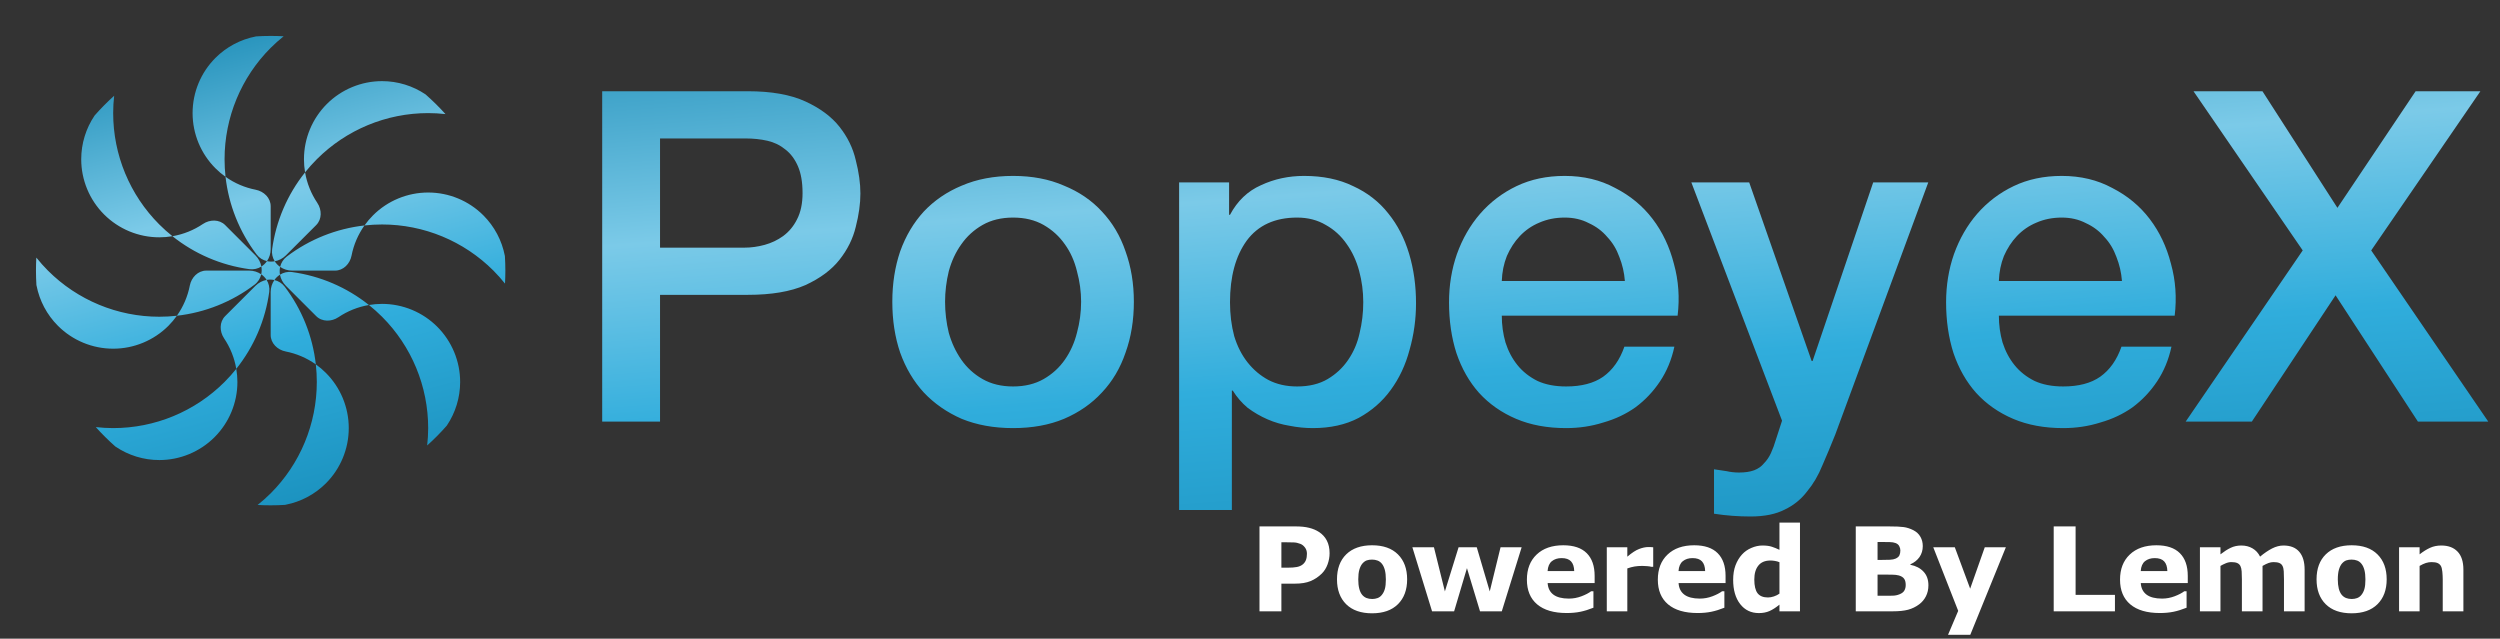
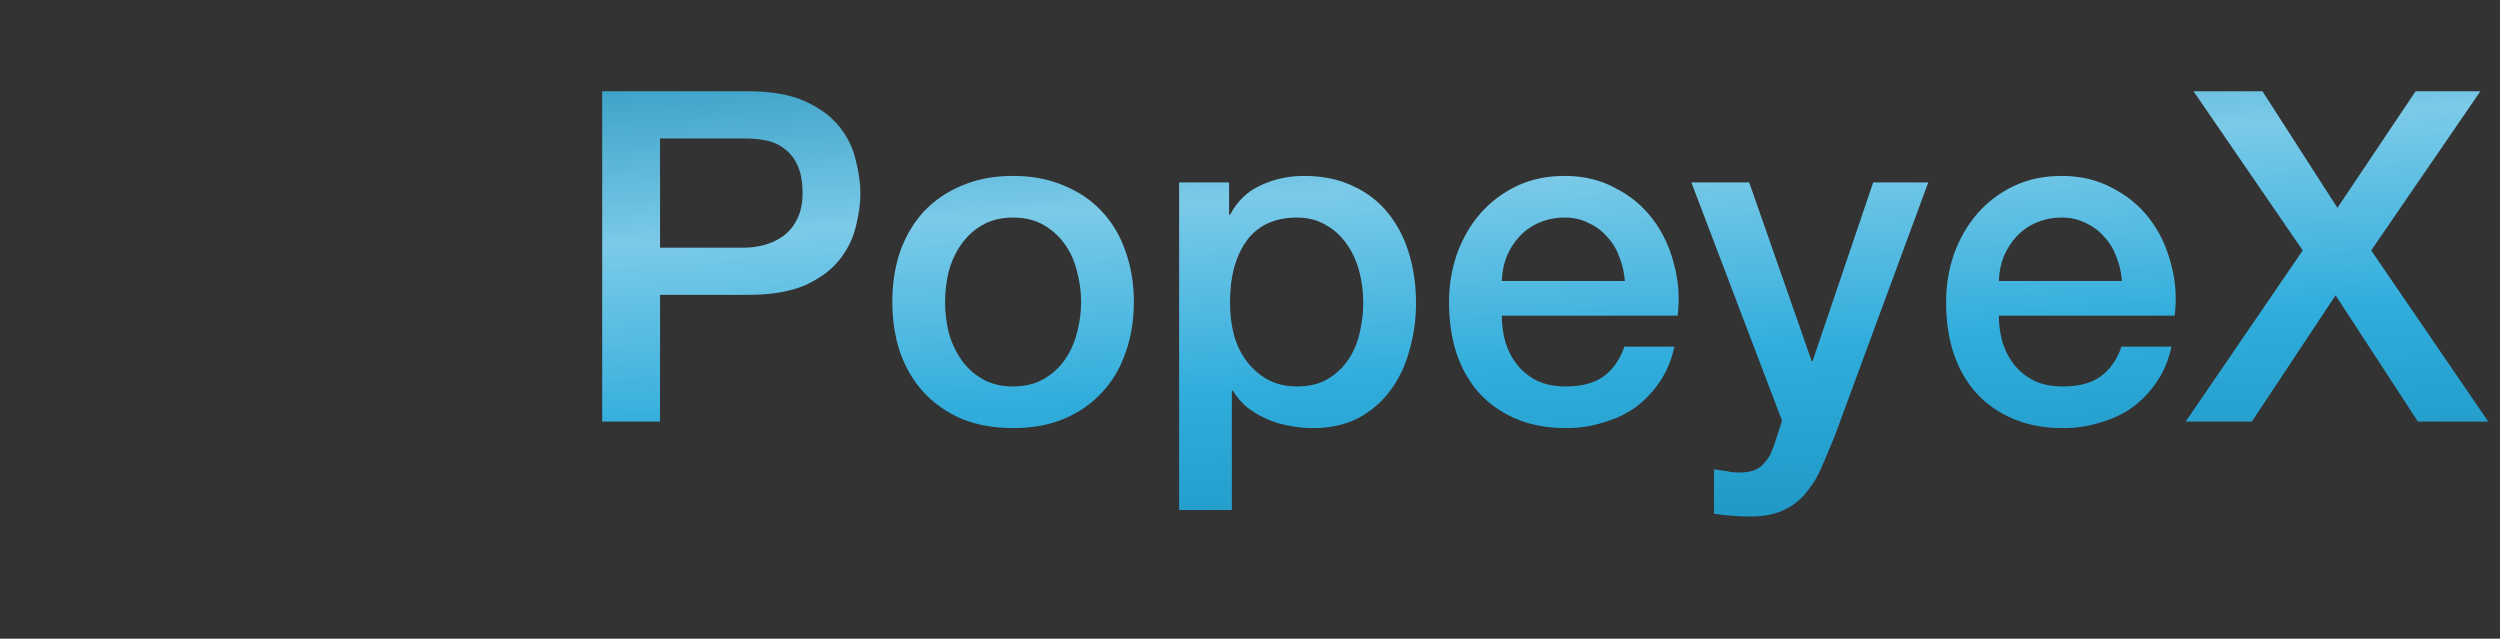
<svg xmlns="http://www.w3.org/2000/svg" width="137" height="35" viewBox="0 0 137 35" fill="none">
  <rect x="0" y="0" width="137" height="35" fill="#333333" stroke="none" />
-   <path d="M17.308 19.969C17.503 20.107 17.688 20.263 17.859 20.435C18.662 21.237 19.112 22.325 19.112 23.46C19.112 24.595 18.662 25.684 17.859 26.486C17.253 27.093 16.482 27.498 15.652 27.66C15.644 27.662 15.635 27.665 15.627 27.667C15.364 27.683 15.1 27.692 14.833 27.692C14.593 27.692 14.354 27.685 14.117 27.672C14.366 27.473 14.606 27.262 14.833 27.035C16.452 25.416 17.361 23.221 17.361 20.932C17.361 20.608 17.343 20.287 17.308 19.969ZM12.948 20.213C12.989 20.449 13.01 20.689 13.01 20.932C13.01 22.067 12.558 23.156 11.756 23.958C10.953 24.76 9.865 25.211 8.73 25.211C7.872 25.211 7.04 24.953 6.339 24.48C6.335 24.478 6.33 24.475 6.326 24.473C5.947 24.138 5.587 23.782 5.249 23.405C5.564 23.44 5.882 23.46 6.202 23.46C8.491 23.46 10.686 22.55 12.305 20.932C12.534 20.703 12.748 20.463 12.948 20.213ZM20.936 16.653C22.071 16.653 23.16 17.104 23.962 17.906C24.764 18.709 25.216 19.797 25.216 20.932C25.216 21.79 24.958 22.622 24.485 23.323C24.484 23.325 24.483 23.326 24.481 23.328C24.145 23.71 23.788 24.072 23.409 24.411C23.444 24.097 23.464 23.779 23.464 23.46C23.464 21.171 22.555 18.976 20.936 17.357C20.708 17.129 20.467 16.914 20.217 16.714C20.453 16.674 20.694 16.653 20.936 16.653ZM14.61 15.339C14.729 15.528 14.787 15.757 14.753 16.002C14.542 17.541 13.919 18.997 12.948 20.213C12.846 19.614 12.618 19.044 12.279 18.541C12.025 18.164 12.017 17.645 12.339 17.323L14.001 15.661C14.174 15.488 14.389 15.379 14.61 15.339ZM15.036 15.347C15.254 15.396 15.457 15.518 15.606 15.715C16.545 16.952 17.134 18.423 17.308 19.969C16.812 19.618 16.247 19.376 15.652 19.26C15.206 19.173 14.833 18.812 14.833 18.357V16.006C14.833 15.761 14.908 15.532 15.036 15.347ZM1.991 14.116C2.189 14.364 2.401 14.603 2.627 14.829C4.246 16.448 6.441 17.357 8.73 17.357C9.054 17.357 9.375 17.339 9.693 17.303C9.555 17.498 9.4 17.684 9.229 17.855C8.426 18.658 7.337 19.108 6.202 19.108C5.067 19.108 3.978 18.658 3.176 17.855C2.569 17.249 2.164 16.478 2.002 15.648C2.001 15.641 1.998 15.635 1.996 15.628C1.98 15.364 1.971 15.098 1.971 14.83C1.971 14.591 1.978 14.352 1.991 14.116ZM16.006 14.909C17.545 15.12 19.001 15.743 20.217 16.714C19.618 16.816 19.048 17.044 18.545 17.383C18.168 17.637 17.65 17.646 17.328 17.324L15.665 15.661C15.492 15.488 15.383 15.273 15.343 15.052C15.532 14.933 15.761 14.876 16.006 14.909ZM13.656 14.829C13.901 14.829 14.13 14.904 14.315 15.032C14.266 15.25 14.144 15.452 13.947 15.602C12.71 16.54 11.239 17.129 9.693 17.303C10.044 16.807 10.286 16.243 10.402 15.648C10.49 15.201 10.85 14.829 11.305 14.829H13.656ZM23.464 10.55C24.599 10.55 25.688 11 26.49 11.803C27.097 12.41 27.502 13.18 27.664 14.011C27.665 14.016 27.667 14.021 27.668 14.025C27.684 14.291 27.694 14.56 27.694 14.83C27.694 15.069 27.687 15.306 27.674 15.541C27.476 15.294 27.265 15.055 27.039 14.829C25.421 13.211 23.226 12.301 20.936 12.301C20.613 12.301 20.291 12.32 19.973 12.355C20.111 12.16 20.267 11.975 20.439 11.803C21.241 11.001 22.329 10.55 23.464 10.55ZM14.63 14.31C14.768 14.342 14.913 14.344 15.056 14.318C15.131 14.439 15.232 14.543 15.352 14.626C15.32 14.764 15.317 14.909 15.343 15.052C15.223 15.127 15.118 15.228 15.036 15.347C14.898 15.315 14.752 15.313 14.61 15.339C14.535 15.219 14.434 15.114 14.315 15.032C14.347 14.894 14.349 14.749 14.323 14.606C14.443 14.531 14.548 14.429 14.63 14.31ZM19.973 12.355C19.622 12.851 19.38 13.415 19.264 14.011C19.177 14.457 18.816 14.829 18.361 14.829H16.01C15.765 14.829 15.537 14.754 15.352 14.626C15.401 14.408 15.523 14.205 15.72 14.056C16.957 13.117 18.427 12.529 19.973 12.355ZM11.121 12.274C11.498 12.02 12.017 12.012 12.339 12.334L14.001 13.997C14.174 14.17 14.283 14.385 14.323 14.606C14.134 14.726 13.905 14.783 13.66 14.749C12.121 14.538 10.665 13.915 9.449 12.944C10.048 12.842 10.618 12.613 11.121 12.274ZM16.718 9.445C16.82 10.044 17.049 10.614 17.388 11.117C17.642 11.495 17.649 12.012 17.328 12.334L15.665 13.997C15.492 14.17 15.277 14.278 15.056 14.318C14.937 14.13 14.88 13.901 14.913 13.656C15.124 12.117 15.747 10.661 16.718 9.445ZM12.359 9.689C12.855 10.041 13.419 10.283 14.015 10.398C14.461 10.486 14.833 10.846 14.833 11.301V13.652C14.833 13.897 14.758 14.125 14.63 14.31C14.412 14.261 14.21 14.14 14.06 13.942C13.122 12.705 12.533 11.235 12.359 9.689ZM6.256 5.248C6.221 5.562 6.202 5.879 6.202 6.198C6.202 8.487 7.112 10.682 8.73 12.301C8.959 12.529 9.199 12.745 9.449 12.944C9.213 12.985 8.973 13.005 8.73 13.005C7.595 13.005 6.507 12.555 5.704 11.752C4.902 10.949 4.451 9.861 4.451 8.726C4.451 7.868 4.709 7.036 5.182 6.335C5.182 6.334 5.183 6.332 5.184 6.331C5.52 5.95 5.877 5.587 6.256 5.248ZM14.833 1.969C15.072 1.969 15.309 1.975 15.544 1.988C15.297 2.186 15.059 2.397 14.833 2.623C13.215 4.242 12.306 6.437 12.306 8.726C12.306 9.049 12.324 9.371 12.359 9.689C12.164 9.551 11.979 9.395 11.808 9.224C11.005 8.421 10.554 7.333 10.554 6.198C10.554 5.063 11.005 3.974 11.808 3.172C12.414 2.565 13.184 2.16 14.015 1.998C14.019 1.997 14.022 1.995 14.026 1.994C14.293 1.978 14.562 1.969 14.833 1.969ZM20.936 4.446C21.793 4.446 22.622 4.703 23.322 5.174C23.706 5.512 24.071 5.871 24.412 6.252C24.099 6.217 23.782 6.198 23.464 6.198C21.175 6.198 18.98 7.108 17.361 8.727C17.133 8.955 16.918 9.195 16.718 9.445C16.677 9.209 16.657 8.968 16.657 8.726C16.657 7.591 17.108 6.503 17.91 5.7C18.713 4.898 19.802 4.446 20.936 4.446Z" fill="url(#paint0_linear_60550_463748)" />
  <path d="M33 5H40.988C42.272 5 43.321 5.186 44.132 5.558C44.944 5.93 45.569 6.395 46.008 6.953C46.448 7.51 46.744 8.119 46.896 8.778C47.065 9.438 47.15 10.046 47.15 10.604C47.15 11.162 47.065 11.771 46.896 12.43C46.744 13.072 46.448 13.672 46.008 14.23C45.569 14.788 44.944 15.253 44.132 15.625C43.321 15.98 42.272 16.157 40.988 16.157H36.17V23.105H33V5ZM36.17 13.571H40.81C41.165 13.571 41.529 13.52 41.901 13.419C42.272 13.317 42.611 13.157 42.915 12.937C43.236 12.7 43.49 12.396 43.675 12.024C43.878 11.635 43.98 11.153 43.98 10.579C43.98 9.987 43.895 9.497 43.726 9.108C43.557 8.719 43.329 8.415 43.042 8.195C42.754 7.958 42.425 7.798 42.053 7.713C41.681 7.629 41.283 7.587 40.861 7.587H36.17V13.571ZM55.517 23.46C54.469 23.46 53.531 23.291 52.703 22.953C51.891 22.598 51.198 22.116 50.623 21.508C50.066 20.899 49.634 20.172 49.33 19.327C49.043 18.482 48.899 17.552 48.899 16.538C48.899 15.54 49.043 14.619 49.33 13.774C49.634 12.928 50.066 12.202 50.623 11.593C51.198 10.984 51.891 10.511 52.703 10.173C53.531 9.818 54.469 9.64 55.517 9.64C56.566 9.64 57.495 9.818 58.307 10.173C59.135 10.511 59.828 10.984 60.386 11.593C60.961 12.202 61.392 12.928 61.679 13.774C61.984 14.619 62.136 15.54 62.136 16.538C62.136 17.552 61.984 18.482 61.679 19.327C61.392 20.172 60.961 20.899 60.386 21.508C59.828 22.116 59.135 22.598 58.307 22.953C57.495 23.291 56.566 23.46 55.517 23.46ZM55.517 21.178C56.16 21.178 56.718 21.043 57.191 20.773C57.664 20.502 58.053 20.147 58.358 19.707C58.662 19.268 58.882 18.778 59.017 18.237C59.169 17.679 59.245 17.113 59.245 16.538C59.245 15.98 59.169 15.422 59.017 14.864C58.882 14.306 58.662 13.816 58.358 13.393C58.053 12.954 57.664 12.599 57.191 12.328C56.718 12.058 56.16 11.923 55.517 11.923C54.875 11.923 54.317 12.058 53.844 12.328C53.37 12.599 52.982 12.954 52.677 13.393C52.373 13.816 52.145 14.306 51.993 14.864C51.858 15.422 51.79 15.98 51.79 16.538C51.79 17.113 51.858 17.679 51.993 18.237C52.145 18.778 52.373 19.268 52.677 19.707C52.982 20.147 53.37 20.502 53.844 20.773C54.317 21.043 54.875 21.178 55.517 21.178ZM64.615 9.996H67.354V11.771H67.404C67.81 11.01 68.376 10.469 69.103 10.148C69.83 9.809 70.616 9.64 71.462 9.64C72.493 9.64 73.389 9.826 74.15 10.198C74.927 10.553 75.57 11.052 76.077 11.694C76.584 12.32 76.964 13.055 77.218 13.901C77.472 14.746 77.598 15.65 77.598 16.614C77.598 17.493 77.48 18.347 77.243 19.175C77.023 20.003 76.677 20.739 76.204 21.381C75.747 22.007 75.164 22.514 74.454 22.902C73.744 23.274 72.907 23.46 71.943 23.46C71.521 23.46 71.098 23.418 70.676 23.334C70.253 23.266 69.847 23.148 69.458 22.979C69.07 22.81 68.706 22.598 68.368 22.345C68.047 22.074 67.776 21.761 67.557 21.406H67.506V27.949H64.615V9.996ZM74.707 16.563C74.707 15.972 74.631 15.397 74.479 14.839C74.327 14.281 74.099 13.791 73.795 13.368C73.49 12.928 73.11 12.582 72.653 12.328C72.197 12.058 71.673 11.923 71.081 11.923C69.864 11.923 68.943 12.345 68.317 13.191C67.709 14.036 67.404 15.16 67.404 16.563C67.404 17.222 67.481 17.84 67.633 18.414C67.802 18.972 68.047 19.454 68.368 19.86C68.689 20.265 69.07 20.587 69.509 20.823C69.966 21.06 70.49 21.178 71.081 21.178C71.741 21.178 72.299 21.043 72.755 20.773C73.211 20.502 73.583 20.155 73.871 19.733C74.175 19.293 74.386 18.803 74.504 18.262C74.64 17.704 74.707 17.138 74.707 16.563ZM89.043 15.397C89.009 14.94 88.907 14.501 88.739 14.078C88.587 13.655 88.367 13.292 88.079 12.988C87.809 12.666 87.471 12.413 87.065 12.227C86.677 12.024 86.237 11.923 85.746 11.923C85.24 11.923 84.774 12.016 84.351 12.202C83.946 12.371 83.591 12.616 83.287 12.937C82.999 13.241 82.763 13.605 82.577 14.027C82.408 14.45 82.315 14.906 82.298 15.397H89.043ZM82.298 17.299C82.298 17.806 82.365 18.296 82.501 18.769C82.653 19.243 82.873 19.657 83.16 20.012C83.447 20.367 83.811 20.654 84.25 20.874C84.69 21.077 85.214 21.178 85.823 21.178C86.667 21.178 87.344 21.001 87.852 20.646C88.375 20.274 88.764 19.724 89.017 18.997H91.756C91.604 19.707 91.342 20.341 90.97 20.899C90.598 21.457 90.15 21.93 89.626 22.319C89.102 22.691 88.51 22.97 87.852 23.156C87.209 23.359 86.533 23.46 85.823 23.46C84.791 23.46 83.878 23.291 83.084 22.953C82.289 22.615 81.613 22.142 81.055 21.533C80.514 20.925 80.1 20.198 79.813 19.352C79.542 18.507 79.407 17.578 79.407 16.563C79.407 15.633 79.551 14.754 79.838 13.926C80.142 13.081 80.565 12.345 81.106 11.72C81.664 11.078 82.332 10.57 83.109 10.198C83.887 9.826 84.766 9.64 85.746 9.64C86.778 9.64 87.698 9.86 88.51 10.3C89.338 10.722 90.023 11.289 90.564 11.999C91.105 12.709 91.494 13.529 91.731 14.459C91.984 15.371 92.052 16.318 91.933 17.299H82.298ZM92.686 9.996H95.856L99.279 19.784H99.33L102.651 9.996H105.669L100.572 23.815C100.335 24.407 100.099 24.974 99.862 25.514C99.643 26.055 99.363 26.529 99.026 26.934C98.704 27.357 98.299 27.687 97.808 27.923C97.318 28.177 96.692 28.304 95.931 28.304C95.255 28.304 94.588 28.253 93.928 28.152V25.717C94.165 25.751 94.393 25.785 94.612 25.819C94.833 25.869 95.061 25.895 95.298 25.895C95.635 25.895 95.915 25.852 96.134 25.768C96.355 25.683 96.532 25.557 96.667 25.388C96.82 25.235 96.946 25.049 97.047 24.83C97.149 24.61 97.242 24.356 97.326 24.069L97.656 23.055L92.686 9.996ZM116.283 15.397C116.249 14.94 116.147 14.501 115.979 14.078C115.826 13.655 115.606 13.292 115.319 12.988C115.048 12.666 114.71 12.413 114.305 12.227C113.915 12.024 113.476 11.923 112.986 11.923C112.479 11.923 112.014 12.016 111.591 12.202C111.186 12.371 110.83 12.616 110.526 12.937C110.239 13.241 110.002 13.605 109.816 14.027C109.647 14.45 109.554 14.906 109.538 15.397H116.283ZM109.538 17.299C109.538 17.806 109.605 18.296 109.74 18.769C109.893 19.243 110.112 19.657 110.4 20.012C110.687 20.367 111.05 20.654 111.49 20.874C111.93 21.077 112.454 21.178 113.062 21.178C113.907 21.178 114.583 21.001 115.09 20.646C115.615 20.274 116.003 19.724 116.257 18.997H118.996C118.844 19.707 118.581 20.341 118.21 20.899C117.838 21.457 117.39 21.93 116.866 22.319C116.342 22.691 115.75 22.97 115.09 23.156C114.449 23.359 113.773 23.46 113.062 23.46C112.031 23.46 111.118 23.291 110.323 22.953C109.529 22.615 108.853 22.142 108.295 21.533C107.754 20.925 107.34 20.198 107.052 19.352C106.782 18.507 106.646 17.578 106.646 16.563C106.646 15.633 106.79 14.754 107.078 13.926C107.382 13.081 107.805 12.345 108.346 11.72C108.904 11.078 109.572 10.57 110.349 10.198C111.127 9.826 112.005 9.64 112.986 9.64C114.017 9.64 114.938 9.86 115.75 10.3C116.578 10.722 117.263 11.289 117.804 11.999C118.345 12.709 118.733 13.529 118.97 14.459C119.224 15.371 119.291 16.318 119.173 17.299H109.538ZM120.204 5H123.983L128.091 11.39L132.376 5H135.926L129.942 13.723L136.358 23.105H132.503L127.989 16.183L123.4 23.105H119.774L126.189 13.723L120.204 5Z" fill="url(#paint1_linear_60550_463748)" />
-   <path d="M72.861 30.316C72.861 30.524 72.824 30.728 72.751 30.928C72.678 31.126 72.574 31.293 72.439 31.428C72.253 31.611 72.046 31.75 71.817 31.844C71.59 31.938 71.306 31.984 70.967 31.984H70.22V33.5H69.02V28.847H70.995C71.291 28.847 71.54 28.873 71.742 28.925C71.946 28.975 72.126 29.051 72.282 29.153C72.47 29.276 72.613 29.433 72.711 29.625C72.811 29.817 72.861 30.047 72.861 30.316ZM71.62 30.344C71.62 30.212 71.585 30.1 71.514 30.006C71.443 29.91 71.361 29.844 71.267 29.806C71.142 29.756 71.02 29.729 70.901 29.725C70.782 29.719 70.624 29.716 70.426 29.716H70.22V31.109H70.564C70.768 31.109 70.936 31.097 71.067 31.072C71.2 31.047 71.312 30.997 71.401 30.922C71.478 30.855 71.534 30.776 71.567 30.684C71.602 30.591 71.62 30.477 71.62 30.344ZM77.111 31.747C77.111 32.324 76.942 32.779 76.605 33.112C76.269 33.444 75.797 33.609 75.189 33.609C74.581 33.609 74.108 33.444 73.77 33.112C73.435 32.779 73.267 32.324 73.267 31.747C73.267 31.166 73.436 30.709 73.773 30.378C74.113 30.047 74.585 29.881 75.189 29.881C75.801 29.881 76.274 30.048 76.608 30.381C76.943 30.715 77.111 31.17 77.111 31.747ZM75.726 32.6C75.799 32.51 75.853 32.403 75.889 32.278C75.926 32.151 75.945 31.976 75.945 31.753C75.945 31.547 75.926 31.374 75.889 31.234C75.851 31.095 75.799 30.983 75.733 30.9C75.666 30.815 75.586 30.754 75.492 30.719C75.398 30.683 75.297 30.666 75.189 30.666C75.081 30.666 74.984 30.68 74.898 30.709C74.815 30.738 74.735 30.797 74.658 30.884C74.589 30.966 74.534 31.077 74.492 31.219C74.452 31.36 74.433 31.538 74.433 31.753C74.433 31.945 74.45 32.111 74.486 32.253C74.521 32.393 74.573 32.505 74.642 32.591C74.709 32.672 74.788 32.731 74.879 32.769C74.973 32.806 75.079 32.825 75.198 32.825C75.3 32.825 75.397 32.808 75.489 32.775C75.583 32.74 75.662 32.681 75.726 32.6ZM83.386 29.991L82.298 33.5H81.105L80.389 31.134L79.686 33.5H78.477L77.398 29.991H78.58L79.18 32.409L79.93 29.991H80.927L81.639 32.409L82.23 29.991H83.386ZM87.386 31.953H84.811C84.828 32.228 84.932 32.438 85.124 32.584C85.317 32.73 85.602 32.803 85.977 32.803C86.214 32.803 86.444 32.76 86.667 32.675C86.89 32.59 87.066 32.498 87.195 32.4H87.32V33.303C87.066 33.405 86.827 33.479 86.602 33.525C86.377 33.571 86.128 33.594 85.855 33.594C85.151 33.594 84.611 33.435 84.236 33.119C83.861 32.802 83.674 32.351 83.674 31.766C83.674 31.186 83.851 30.728 84.205 30.391C84.561 30.051 85.049 29.881 85.667 29.881C86.238 29.881 86.667 30.026 86.955 30.316C87.242 30.603 87.386 31.018 87.386 31.559V31.953ZM86.267 31.294C86.261 31.058 86.203 30.881 86.092 30.762C85.982 30.644 85.81 30.584 85.577 30.584C85.36 30.584 85.182 30.641 85.042 30.753C84.903 30.866 84.825 31.046 84.808 31.294H86.267ZM90.596 31.062H90.496C90.448 31.046 90.371 31.033 90.264 31.025C90.158 31.017 90.07 31.012 89.999 31.012C89.838 31.012 89.697 31.023 89.574 31.044C89.451 31.065 89.318 31.1 89.177 31.15V33.5H88.052V29.991H89.177V30.506C89.425 30.294 89.64 30.153 89.824 30.084C90.007 30.014 90.176 29.978 90.33 29.978C90.37 29.978 90.414 29.979 90.464 29.981C90.514 29.983 90.558 29.986 90.596 29.991V31.062ZM94.561 31.953H91.986C92.003 32.228 92.107 32.438 92.299 32.584C92.493 32.73 92.777 32.803 93.152 32.803C93.389 32.803 93.62 32.76 93.843 32.675C94.065 32.59 94.242 32.498 94.371 32.4H94.496V33.303C94.242 33.405 94.002 33.479 93.777 33.525C93.552 33.571 93.303 33.594 93.03 33.594C92.326 33.594 91.786 33.435 91.411 33.119C91.036 32.802 90.849 32.351 90.849 31.766C90.849 31.186 91.026 30.728 91.38 30.391C91.736 30.051 92.224 29.881 92.843 29.881C93.413 29.881 93.843 30.026 94.13 30.316C94.418 30.603 94.561 31.018 94.561 31.559V31.953ZM93.442 31.294C93.436 31.058 93.378 30.881 93.267 30.762C93.157 30.644 92.985 30.584 92.752 30.584C92.535 30.584 92.357 30.641 92.218 30.753C92.078 30.866 92 31.046 91.983 31.294H93.442ZM98.639 33.5H97.514V33.134C97.321 33.293 97.139 33.409 96.971 33.484C96.802 33.559 96.607 33.597 96.386 33.597C95.959 33.597 95.618 33.432 95.361 33.103C95.105 32.774 94.977 32.33 94.977 31.772C94.977 31.474 95.02 31.21 95.105 30.981C95.193 30.75 95.311 30.552 95.461 30.387C95.603 30.231 95.775 30.11 95.977 30.025C96.179 29.938 96.381 29.894 96.583 29.894C96.794 29.894 96.966 29.917 97.099 29.962C97.234 30.006 97.373 30.062 97.514 30.131V28.637H98.639V33.5ZM97.514 32.531V30.809C97.435 30.776 97.352 30.752 97.264 30.738C97.177 30.723 97.097 30.716 97.024 30.716C96.728 30.716 96.506 30.808 96.358 30.994C96.21 31.177 96.136 31.432 96.136 31.759C96.136 32.103 96.196 32.353 96.314 32.509C96.433 32.663 96.624 32.741 96.886 32.741C96.989 32.741 97.097 32.722 97.211 32.684C97.326 32.645 97.427 32.594 97.514 32.531ZM105.677 32.075C105.677 32.3 105.631 32.501 105.54 32.678C105.45 32.855 105.326 33.002 105.168 33.119C104.985 33.256 104.782 33.354 104.562 33.413C104.343 33.471 104.065 33.5 103.727 33.5H101.696V28.847H103.502C103.877 28.847 104.151 28.859 104.324 28.884C104.499 28.909 104.672 28.965 104.843 29.05C105.02 29.14 105.151 29.26 105.237 29.413C105.324 29.562 105.368 29.734 105.368 29.928C105.368 30.153 105.308 30.352 105.19 30.525C105.071 30.696 104.903 30.829 104.687 30.925V30.95C104.991 31.01 105.231 31.135 105.408 31.325C105.588 31.515 105.677 31.765 105.677 32.075ZM104.14 30.163C104.14 30.085 104.12 30.008 104.08 29.931C104.043 29.854 103.975 29.797 103.877 29.759C103.79 29.726 103.68 29.708 103.549 29.706C103.42 29.702 103.238 29.7 103.002 29.7H102.89V30.684H103.077C103.267 30.684 103.428 30.681 103.562 30.675C103.695 30.669 103.8 30.648 103.877 30.613C103.986 30.565 104.056 30.503 104.09 30.428C104.123 30.351 104.14 30.262 104.14 30.163ZM104.433 32.056C104.433 31.908 104.404 31.795 104.346 31.716C104.29 31.634 104.193 31.574 104.055 31.534C103.962 31.507 103.832 31.493 103.668 31.491C103.503 31.488 103.331 31.488 103.152 31.488H102.89V32.647H102.977C103.315 32.647 103.556 32.646 103.702 32.644C103.848 32.642 103.982 32.615 104.105 32.562C104.23 32.51 104.316 32.442 104.362 32.356C104.41 32.269 104.433 32.169 104.433 32.056ZM107.965 32.259L108.765 29.991H109.921L107.971 34.788H106.752L107.309 33.475L105.943 29.991H107.124L107.965 32.259ZM115.899 33.5H112.543V28.847H113.743V32.6H115.899V33.5ZM119.89 31.953H117.315C117.332 32.228 117.436 32.438 117.628 32.584C117.821 32.73 118.106 32.803 118.481 32.803C118.718 32.803 118.949 32.76 119.171 32.675C119.394 32.59 119.57 32.498 119.7 32.4H119.825V33.303C119.57 33.405 119.331 33.479 119.106 33.525C118.881 33.571 118.632 33.594 118.359 33.594C117.655 33.594 117.115 33.435 116.74 33.119C116.365 32.802 116.178 32.351 116.178 31.766C116.178 31.186 116.355 30.728 116.709 30.391C117.065 30.051 117.553 29.881 118.171 29.881C118.742 29.881 119.171 30.026 119.459 30.316C119.746 30.603 119.89 31.018 119.89 31.559V31.953ZM118.771 31.294C118.765 31.058 118.707 30.881 118.596 30.762C118.486 30.644 118.314 30.584 118.081 30.584C117.864 30.584 117.686 30.641 117.546 30.753C117.407 30.866 117.329 31.046 117.312 31.294H118.771ZM123.987 31.012V33.5H122.856V31.747C122.856 31.576 122.852 31.431 122.843 31.312C122.835 31.192 122.812 31.094 122.775 31.019C122.737 30.944 122.68 30.89 122.603 30.856C122.528 30.821 122.422 30.803 122.284 30.803C122.174 30.803 122.066 30.826 121.962 30.872C121.858 30.916 121.764 30.962 121.681 31.012V33.5H120.556V29.991H121.681V30.378C121.875 30.226 122.06 30.107 122.237 30.022C122.414 29.936 122.61 29.894 122.825 29.894C123.056 29.894 123.26 29.946 123.437 30.05C123.614 30.152 123.753 30.303 123.853 30.503C124.078 30.314 124.297 30.165 124.509 30.056C124.722 29.948 124.93 29.894 125.134 29.894C125.513 29.894 125.801 30.007 125.997 30.234C126.195 30.462 126.293 30.788 126.293 31.216V33.5H125.162V31.747C125.162 31.574 125.158 31.428 125.15 31.309C125.143 31.191 125.122 31.094 125.084 31.019C125.049 30.944 124.992 30.89 124.915 30.856C124.838 30.821 124.73 30.803 124.59 30.803C124.497 30.803 124.405 30.82 124.315 30.853C124.226 30.884 124.116 30.938 123.987 31.012ZM130.79 31.747C130.79 32.324 130.622 32.779 130.284 33.112C129.949 33.444 129.477 33.609 128.869 33.609C128.26 33.609 127.787 33.444 127.45 33.112C127.114 32.779 126.947 32.324 126.947 31.747C126.947 31.166 127.115 30.709 127.453 30.378C127.793 30.047 128.264 29.881 128.869 29.881C129.481 29.881 129.954 30.048 130.287 30.381C130.623 30.715 130.79 31.17 130.79 31.747ZM129.406 32.6C129.479 32.51 129.533 32.403 129.569 32.278C129.606 32.151 129.625 31.976 129.625 31.753C129.625 31.547 129.606 31.374 129.569 31.234C129.531 31.095 129.479 30.983 129.412 30.9C129.346 30.815 129.265 30.754 129.172 30.719C129.078 30.683 128.977 30.666 128.869 30.666C128.76 30.666 128.663 30.68 128.578 30.709C128.495 30.738 128.414 30.797 128.337 30.884C128.269 30.966 128.213 31.077 128.172 31.219C128.132 31.36 128.112 31.538 128.112 31.753C128.112 31.945 128.13 32.111 128.165 32.253C128.201 32.393 128.253 32.505 128.322 32.591C128.388 32.672 128.468 32.731 128.559 32.769C128.653 32.806 128.759 32.825 128.878 32.825C128.98 32.825 129.077 32.808 129.169 32.775C129.262 32.74 129.342 32.681 129.406 32.6ZM134.994 33.5H133.862V31.759C133.862 31.618 133.855 31.477 133.841 31.337C133.826 31.196 133.801 31.092 133.766 31.025C133.724 30.948 133.662 30.892 133.581 30.856C133.502 30.821 133.391 30.803 133.247 30.803C133.145 30.803 133.041 30.82 132.934 30.853C132.83 30.887 132.717 30.94 132.594 31.012V33.5H131.469V29.991H132.594V30.378C132.794 30.222 132.985 30.102 133.169 30.019C133.354 29.935 133.559 29.894 133.784 29.894C134.164 29.894 134.459 30.004 134.672 30.225C134.886 30.446 134.994 30.776 134.994 31.216V33.5Z" fill="white" />
  <defs>
    <linearGradient id="paint0_linear_60550_463748" x1="13.176" y1="-4.677" x2="22.366" y2="30.703" gradientUnits="userSpaceOnUse">
      <stop offset="0.109" stop-color="#1185B1" />
      <stop offset="0.42" stop-color="#7BCAE8" />
      <stop offset="0.635" stop-color="#30ADDC" />
      <stop offset="1" stop-color="#1185B1" />
    </linearGradient>
    <linearGradient id="paint1_linear_60550_463748" x1="81.445" y1="-10.557" x2="85.056" y2="37.889" gradientUnits="userSpaceOnUse">
      <stop offset="0.109" stop-color="#1185B1" />
      <stop offset="0.42" stop-color="#7BCAE8" />
      <stop offset="0.635" stop-color="#30ADDC" />
      <stop offset="1" stop-color="#1185B1" />
    </linearGradient>
  </defs>
</svg>